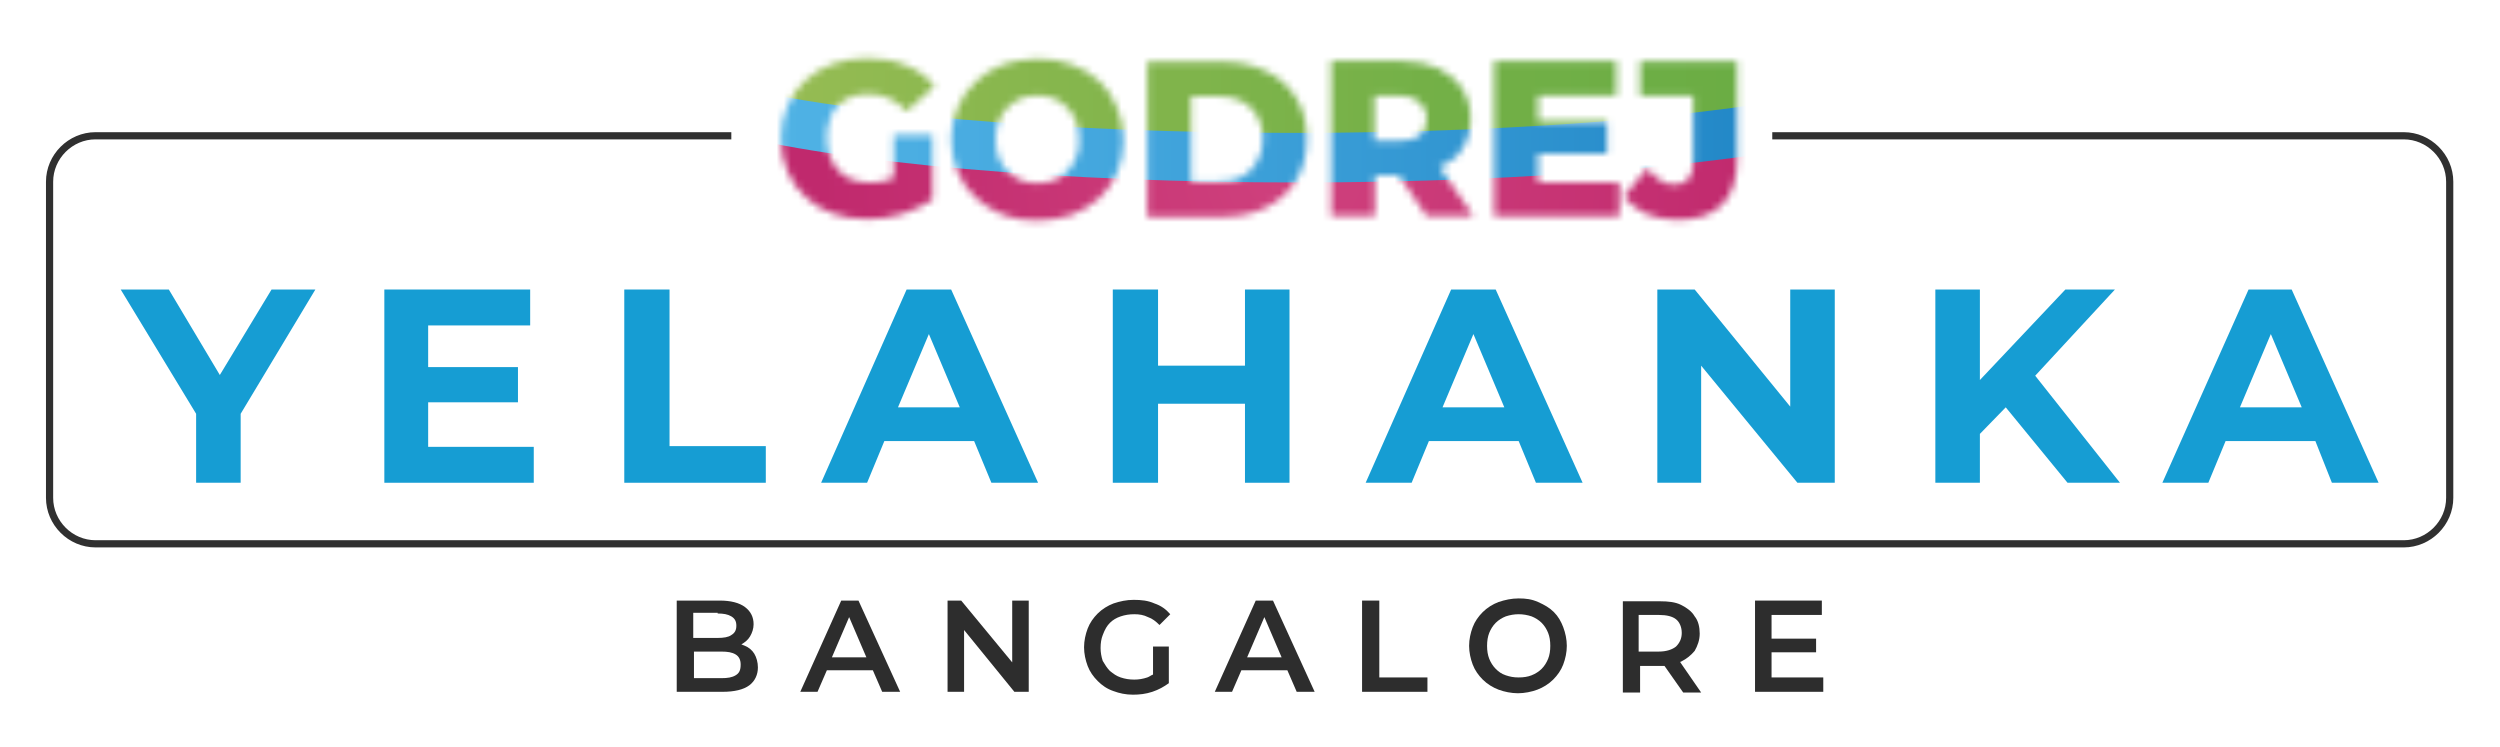
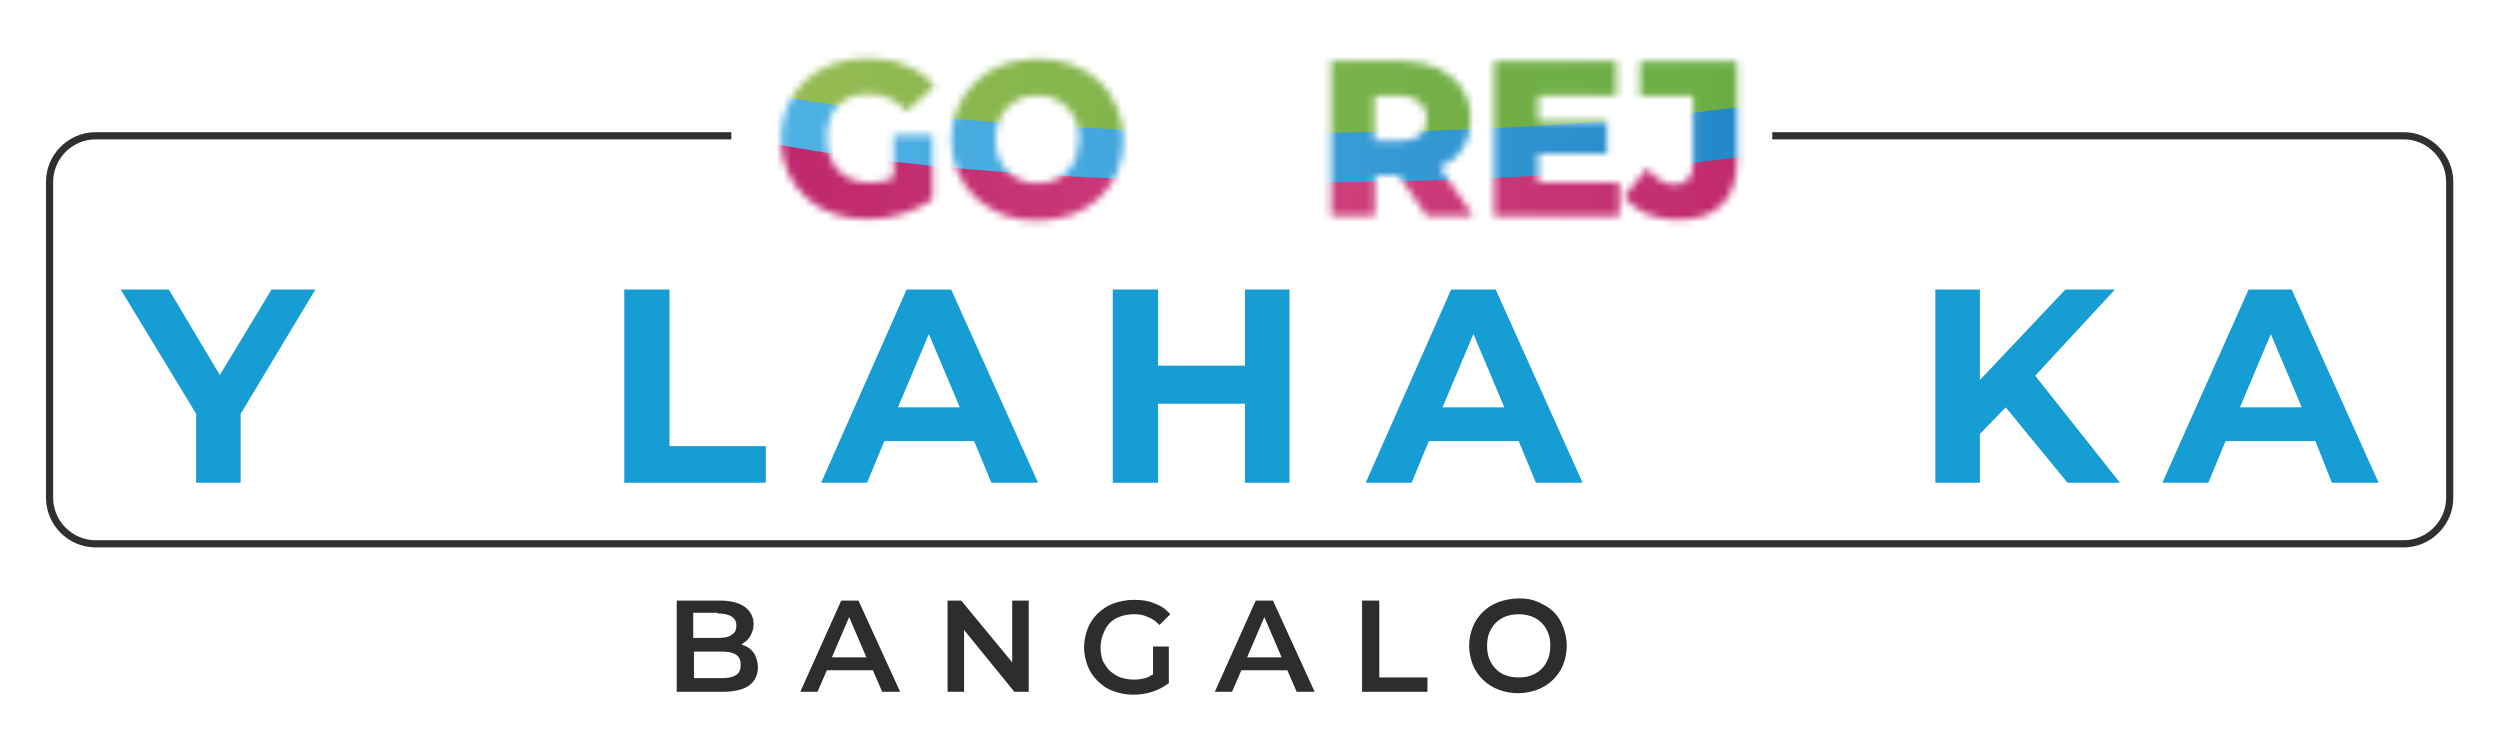
<svg xmlns="http://www.w3.org/2000/svg" version="1.1" id="Layer_1" x="0px" y="0px" viewBox="0 0 348 104" style="enable-background:new 0 0 348 104;" xml:space="preserve">
  <style type="text/css">
	.st0{fill:#169DD3;}
	.st1{fill:none;stroke:#303030;stroke-miterlimit:10;}
	.st2{filter:url(#Adobe_OpacityMaskFilter);}
	.st3{fill:#FFFFFF;}
	.st4{mask:url(#SVGID_1_);}
	.st5{fill:url(#SVGID_00000083049220028731950390000005868528479375896502_);}
	.st6{fill:url(#SVGID_00000182530574595010490510000014928810503687345825_);}
	.st7{fill:url(#SVGID_00000182486697422694162890000006404981077745992103_);}
	.st8{fill:#2D2D2D;}
</style>
  <g>
    <polygon class="st0" points="37.8,40.3 30.6,52.2 23.5,40.3 16.8,40.3 27.3,57.6 27.3,67.2 33.5,67.2 33.5,57.6 43.9,40.3  " />
-     <polygon class="st0" points="59.6,56 72.1,56 72.1,51.1 59.6,51.1 59.6,45.3 73.8,45.3 73.8,40.3 53.5,40.3 53.5,67.2 74.3,67.2    74.3,62.2 59.6,62.2  " />
    <polygon class="st0" points="93.2,40.3 86.9,40.3 86.9,67.2 106.6,67.2 106.6,62.1 93.2,62.1  " />
    <path class="st0" d="M126.2,40.3l-11.9,26.9h6.4l2.4-5.8h12.5l2.4,5.8h6.5l-12.1-26.9C132.4,40.3,126.2,40.3,126.2,40.3z M125,56.7   l4.3-10.2l4.3,10.2H125z" />
    <polygon class="st0" points="173.3,50.9 161.2,50.9 161.2,40.3 154.9,40.3 154.9,67.2 161.2,67.2 161.2,56.2 173.3,56.2    173.3,67.2 179.5,67.2 179.5,40.3 173.3,40.3  " />
    <path class="st0" d="M202,40.3l-11.9,26.9h6.4l2.4-5.8h12.5l2.4,5.8h6.5l-12.1-26.9C208.2,40.3,202,40.3,202,40.3z M200.8,56.7   l4.3-10.2l4.3,10.2H200.8z" />
-     <polygon class="st0" points="249.2,56.6 235.9,40.3 230.7,40.3 230.7,67.2 236.8,67.2 236.8,50.9 250.2,67.2 255.4,67.2    255.4,40.3 249.2,40.3  " />
    <polygon class="st0" points="294.4,40.3 287.5,40.3 275.6,52.9 275.6,40.3 269.4,40.3 269.4,67.2 275.6,67.2 275.6,60.4    279.2,56.7 287.8,67.2 295.1,67.2 283.3,52.3  " />
    <path class="st0" d="M324.6,67.2h6.5L319,40.3h-6l-12,26.9h6.4l2.4-5.8h12.5L324.6,67.2z M311.8,56.7l4.3-10.2l4.3,10.2H311.8z" />
  </g>
  <path class="st1" d="M246.7,18.9h87.9c3.5,0,6.4,2.9,6.4,6.4v44c0,3.5-2.9,6.4-6.4,6.4H13.3c-3.5,0-6.4-2.9-6.4-6.4v-44  c0-3.5,2.9-6.4,6.4-6.4h88.5" />
  <defs>
    <filter id="Adobe_OpacityMaskFilter" filterUnits="userSpaceOnUse" x="87.6" y="-9.6" width="185.7" height="47.2">
      <feColorMatrix type="matrix" values="1 0 0 0 0  0 1 0 0 0  0 0 1 0 0  0 0 0 1 0" />
    </filter>
  </defs>
  <mask maskUnits="userSpaceOnUse" x="87.6" y="-9.6" width="185.7" height="47.2" id="SVGID_1_">
    <g class="st2">
      <g>
        <path class="st3" d="M116.5,14.8c0.5-0.5,1.2-1,1.9-1.3c0.8-0.3,1.6-0.4,2.5-0.4c1.1,0,2,0.2,2.9,0.6c0.9,0.4,1.7,1,2.4,1.8     l3.9-3.5c-1-1.3-2.4-2.3-4-2.9c-1.6-0.7-3.4-1-5.4-1c-1.8,0-3.4,0.3-4.8,0.8c-1.5,0.5-2.7,1.3-3.8,2.3c-1.1,1-1.9,2.2-2.5,3.6     c-0.6,1.4-0.9,2.9-0.9,4.5c0,1.6,0.3,3.2,0.9,4.5c0.6,1.4,1.4,2.6,2.5,3.6c1.1,1,2.3,1.8,3.8,2.3c1.4,0.5,3,0.8,4.8,0.8     c1.6,0,3.2-0.2,4.8-0.7c1.6-0.5,3.1-1.2,4.3-2v-9h-5.4v5.9c-0.2,0.1-0.4,0.2-0.6,0.3c-0.9,0.3-1.7,0.4-2.7,0.4     c-0.9,0-1.7-0.1-2.5-0.4c-0.8-0.3-1.4-0.7-1.9-1.3c-0.5-0.5-1-1.2-1.2-2c-0.3-0.8-0.4-1.6-0.4-2.5c0-0.9,0.1-1.8,0.4-2.5     C115.6,16,116,15.4,116.5,14.8z" />
-         <path class="st3" d="M153,11.3c-1.1-1-2.3-1.8-3.8-2.3c-1.5-0.6-3.1-0.8-4.8-0.8c-1.7,0-3.3,0.3-4.8,0.8     c-1.5,0.6-2.7,1.3-3.8,2.4c-1.1,1-1.9,2.2-2.5,3.6c-0.6,1.4-0.9,2.8-0.9,4.4c0,1.6,0.3,3.1,0.9,4.5c0.6,1.4,1.4,2.6,2.5,3.6     c1.1,1,2.3,1.8,3.8,2.4c1.5,0.6,3.1,0.8,4.8,0.8c1.7,0,3.3-0.3,4.8-0.8c1.5-0.6,2.7-1.3,3.8-2.3s1.9-2.2,2.5-3.6     c0.6-1.4,0.9-2.9,0.9-4.5c0-1.6-0.3-3.1-0.9-4.5C154.9,13.5,154.1,12.3,153,11.3z M149.8,21.9c-0.3,0.8-0.7,1.4-1.2,1.9     c-0.5,0.5-1.1,1-1.9,1.3c-0.7,0.3-1.5,0.4-2.3,0.4c-0.8,0-1.6-0.1-2.3-0.4c-0.7-0.3-1.3-0.7-1.9-1.3c-0.5-0.5-0.9-1.2-1.2-1.9     c-0.3-0.8-0.4-1.6-0.4-2.5c0-0.9,0.1-1.8,0.4-2.5c0.3-0.8,0.7-1.4,1.2-1.9s1.2-1,1.9-1.3c0.7-0.3,1.5-0.4,2.3-0.4     c0.8,0,1.6,0.1,2.3,0.4c0.7,0.3,1.3,0.7,1.9,1.3s0.9,1.2,1.2,1.9c0.3,0.8,0.4,1.6,0.4,2.5C150.3,20.3,150.1,21.1,149.8,21.9z" />
-         <path class="st3" d="M176.2,9.9c-1.8-0.9-3.9-1.3-6.3-1.3h-10.2v21.6h10.2c2.4,0,4.5-0.4,6.3-1.3c1.8-0.9,3.2-2.1,4.2-3.8     c1-1.6,1.5-3.5,1.5-5.8c0-2.2-0.5-4.1-1.5-5.7S178,10.7,176.2,9.9z M175,22.5c-0.5,0.9-1.2,1.6-2.1,2.1c-0.9,0.5-2,0.7-3.3,0.7     h-3.8V13.4h3.8c1.3,0,2.3,0.2,3.3,0.7c0.9,0.5,1.6,1.1,2.1,2c0.5,0.9,0.8,1.9,0.8,3.2C175.8,20.5,175.5,21.6,175,22.5z" />
+         <path class="st3" d="M153,11.3c-1.1-1-2.3-1.8-3.8-2.3c-1.5-0.6-3.1-0.8-4.8-0.8c-1.7,0-3.3,0.3-4.8,0.8     c-1.5,0.6-2.7,1.3-3.8,2.4c-1.1,1-1.9,2.2-2.5,3.6c-0.6,1.4-0.9,2.8-0.9,4.4c0,1.6,0.3,3.1,0.9,4.5c0.6,1.4,1.4,2.6,2.5,3.6     c1.1,1,2.3,1.8,3.8,2.4c1.5,0.6,3.1,0.8,4.8,0.8c1.7,0,3.3-0.3,4.8-0.8c1.5-0.6,2.7-1.3,3.8-2.3s1.9-2.2,2.5-3.6     c0.6-1.4,0.9-2.9,0.9-4.5c0-1.6-0.3-3.1-0.9-4.5C154.9,13.5,154.1,12.3,153,11.3z M149.8,21.9c-0.3,0.8-0.7,1.4-1.2,1.9     c-0.5,0.5-1.1,1-1.9,1.3c-0.7,0.3-1.5,0.4-2.3,0.4c-0.8,0-1.6-0.1-2.3-0.4c-0.7-0.3-1.3-0.7-1.9-1.3c-0.5-0.5-0.9-1.2-1.2-1.9     c-0.3-0.8-0.4-1.6-0.4-2.5c0-0.9,0.1-1.8,0.4-2.5c0.3-0.8,0.7-1.4,1.2-1.9s1.2-1,1.9-1.3c0.7-0.3,1.5-0.4,2.3-0.4     c0.8,0,1.6,0.1,2.3,0.4c0.7,0.3,1.3,0.7,1.9,1.3s0.9,1.2,1.2,1.9c0.3,0.8,0.4,1.6,0.4,2.5z" />
        <path class="st3" d="M203.5,20.8c0.8-1.2,1.2-2.6,1.2-4.3c0-1.6-0.4-3-1.2-4.2c-0.8-1.2-1.9-2.1-3.3-2.8c-1.4-0.6-3.1-1-5.1-1     h-9.8v21.6h6.1v-5.7h3.3l3.9,5.7h6.5l-4.7-6.8C201.7,22.7,202.8,21.9,203.5,20.8z M197.6,14.2c0.6,0.6,1,1.3,1,2.3     c0,1-0.3,1.8-1,2.3c-0.6,0.6-1.6,0.8-2.9,0.8h-3.4v-6.3h3.4C196,13.3,196.9,13.6,197.6,14.2z" />
        <polygon class="st3" points="214.1,21.4 223.7,21.4 223.7,16.9 214.1,16.9 214.1,13.3 225,13.3 225,8.5 208,8.5 208,30.1      225.4,30.1 225.4,25.4 214.1,25.4    " />
        <path class="st3" d="M228.3,8.5v4.8h7.4v9.3c0,2.1-0.9,3.1-2.7,3.1c-0.7,0-1.3-0.2-1.9-0.6c-0.6-0.4-1.2-0.9-1.8-1.7l-3.3,4     c0.9,1,1.9,1.8,3.2,2.4c1.3,0.5,2.7,0.8,4.3,0.8c2.7,0,4.8-0.7,6.2-2.1c1.4-1.4,2.1-3.5,2.1-6.3V8.5H228.3z" />
      </g>
    </g>
  </mask>
  <g class="st4">
    <radialGradient id="SVGID_00000172425090536421228170000003429437825793055375_" cx="180.117" cy="23.585" r="66.185" gradientUnits="userSpaceOnUse">
      <stop offset="0" style="stop-color:#CF417D" />
      <stop offset="1" style="stop-color:#C0296D" />
    </radialGradient>
    <ellipse style="fill:url(#SVGID_00000172425090536421228170000003429437825793055375_);" cx="180.1" cy="23.6" rx="92.5" ry="14" />
    <linearGradient id="SVGID_00000116946611295761197770000010876047355833023127_" gradientUnits="userSpaceOnUse" x1="88.172" y1="11.412" x2="273.257" y2="11.412">
      <stop offset="0" style="stop-color:#51B4E6" />
      <stop offset="6.474800e-02" style="stop-color:#51B4E6" />
      <stop offset="0.317" style="stop-color:#46A9DF" />
      <stop offset="0.763" style="stop-color:#288DCB" />
      <stop offset="1" style="stop-color:#157CBF" />
    </linearGradient>
    <ellipse style="fill:url(#SVGID_00000116946611295761197770000010876047355833023127_);" cx="180.7" cy="11.4" rx="92.5" ry="14" />
    <linearGradient id="SVGID_00000060721238716659215690000000951353581799424653_" gradientUnits="userSpaceOnUse" x1="87.575" y1="4.479" x2="272.66" y2="4.479">
      <stop offset="0" style="stop-color:#9CBE55" />
      <stop offset="3.956800e-02" style="stop-color:#9CBE55" />
      <stop offset="0.277" style="stop-color:#89B74E" />
      <stop offset="0.613" style="stop-color:#73B047" />
      <stop offset="0.831" style="stop-color:#6BAD44" />
      <stop offset="1" style="stop-color:#6BAD44" />
    </linearGradient>
    <ellipse style="fill:url(#SVGID_00000060721238716659215690000000951353581799424653_);" cx="180.1" cy="4.5" rx="92.5" ry="14" />
  </g>
  <g>
    <path class="st8" d="M103.7,89.9c-0.2-0.1-0.3-0.1-0.5-0.2c0.5-0.3,0.9-0.6,1.2-1.1c0.3-0.5,0.5-1.1,0.5-1.7c0-1-0.4-1.8-1.2-2.4   c-0.8-0.6-2-0.9-3.5-0.9h-6v12.7h6.4c1.6,0,2.9-0.3,3.7-0.9c0.8-0.6,1.2-1.5,1.2-2.5c0-0.7-0.2-1.4-0.5-1.9   C104.7,90.5,104.2,90.1,103.7,89.9z M99.9,85.4c0.8,0,1.4,0.1,1.9,0.4s0.7,0.7,0.7,1.3c0,0.6-0.2,1-0.7,1.3   c-0.4,0.3-1.1,0.4-1.9,0.4h-3.4v-3.5H99.9z M102.4,94c-0.5,0.3-1.1,0.4-2,0.4h-3.8v-3.7h3.8c0.9,0,1.5,0.1,2,0.4   c0.5,0.3,0.7,0.8,0.7,1.4C103.1,93.3,102.9,93.7,102.4,94z" />
    <path class="st8" d="M117.1,83.6l-5.7,12.7h2.4l1.3-3h6.4l1.3,3h2.5l-5.8-12.7H117.1z M115.8,91.5l2.4-5.6l2.4,5.6H115.8z" />
    <polygon class="st8" points="140.9,92.2 133.8,83.6 131.9,83.6 131.9,96.3 134.2,96.3 134.2,87.7 141.2,96.3 143.2,96.3    143.2,83.6 140.9,83.6  " />
    <path class="st8" d="M154.5,86.7c0.4-0.4,0.9-0.7,1.5-0.9c0.6-0.2,1.2-0.3,1.9-0.3c0.7,0,1.3,0.1,1.9,0.4c0.6,0.2,1.1,0.6,1.6,1.1   l1.5-1.5c-0.6-0.7-1.3-1.2-2.2-1.5c-0.9-0.4-1.8-0.5-2.9-0.5c-1,0-1.9,0.2-2.8,0.5c-0.8,0.3-1.6,0.8-2.2,1.4   c-0.6,0.6-1.1,1.3-1.4,2.1c-0.3,0.8-0.5,1.7-0.5,2.6s0.2,1.8,0.5,2.6c0.3,0.8,0.8,1.5,1.4,2.1c0.6,0.6,1.3,1.1,2.2,1.4   c0.8,0.3,1.7,0.5,2.7,0.5c0.9,0,1.8-0.1,2.7-0.4c0.9-0.3,1.6-0.7,2.3-1.2v-5.1h-2.2v3.9c-0.3,0.1-0.5,0.3-0.8,0.4   c-0.6,0.2-1.2,0.3-1.8,0.3c-0.7,0-1.3-0.1-1.9-0.3c-0.6-0.2-1-0.5-1.5-0.9c-0.4-0.4-0.7-0.9-1-1.4c-0.2-0.6-0.3-1.2-0.3-1.8   c0-0.7,0.1-1.3,0.3-1.8C153.8,87.6,154.1,87.1,154.5,86.7z" />
    <path class="st8" d="M174.8,83.6l-5.7,12.7h2.4l1.3-3h6.4l1.3,3h2.5l-5.8-12.7H174.8z M173.6,91.5l2.4-5.6l2.4,5.6H173.6z" />
    <polygon class="st8" points="192,83.6 189.6,83.6 189.6,96.3 198.7,96.3 198.7,94.3 192,94.3  " />
    <path class="st8" d="M216.3,85.2c-0.6-0.6-1.3-1-2.2-1.4s-1.7-0.5-2.7-0.5c-1,0-1.9,0.2-2.8,0.5c-0.8,0.3-1.6,0.8-2.2,1.4   s-1.1,1.3-1.4,2.1c-0.3,0.8-0.5,1.7-0.5,2.6c0,0.9,0.2,1.8,0.5,2.6c0.3,0.8,0.8,1.5,1.4,2.1s1.4,1.1,2.2,1.4s1.8,0.5,2.7,0.5   s1.9-0.2,2.7-0.5c0.8-0.3,1.6-0.8,2.2-1.4c0.6-0.6,1.1-1.3,1.4-2.1s0.5-1.7,0.5-2.6c0-0.9-0.2-1.8-0.5-2.6S216.9,85.8,216.3,85.2z    M215.5,91.7c-0.2,0.5-0.5,1-0.9,1.4c-0.4,0.4-0.9,0.7-1.4,0.9c-0.5,0.2-1.1,0.3-1.8,0.3s-1.2-0.1-1.8-0.3s-1-0.5-1.4-0.9   c-0.4-0.4-0.7-0.9-0.9-1.4c-0.2-0.5-0.3-1.1-0.3-1.8c0-0.7,0.1-1.3,0.3-1.8s0.5-1,0.9-1.4s0.9-0.7,1.4-0.9c0.6-0.2,1.2-0.3,1.8-0.3   s1.2,0.1,1.8,0.3c0.5,0.2,1,0.5,1.4,0.9c0.4,0.4,0.7,0.9,0.9,1.4c0.2,0.5,0.3,1.1,0.3,1.8C215.8,90.6,215.7,91.2,215.5,91.7z" />
-     <path class="st8" d="M234,92.1c0.8-0.4,1.4-0.9,1.9-1.5c0.4-0.7,0.7-1.5,0.7-2.4c0-0.9-0.2-1.8-0.7-2.4c-0.4-0.7-1.1-1.2-1.9-1.6   c-0.8-0.4-1.8-0.5-2.9-0.5h-5.2v12.7h2.4v-3.7h2.9c0.2,0,0.3,0,0.5,0l2.6,3.7h2.5l-2.9-4.2C233.9,92.1,233.9,92.1,234,92.1z    M233.3,86.2c0.5,0.4,0.8,1.1,0.8,1.9s-0.3,1.4-0.8,1.9c-0.5,0.4-1.3,0.7-2.4,0.7h-2.8v-5.1h2.8C232,85.6,232.8,85.8,233.3,86.2z" />
-     <polygon class="st8" points="246.6,94.3 246.6,90.8 252.8,90.8 252.8,88.9 246.6,88.9 246.6,85.6 253.6,85.6 253.6,83.6    244.3,83.6 244.3,96.3 253.8,96.3 253.8,94.3  " />
  </g>
</svg>